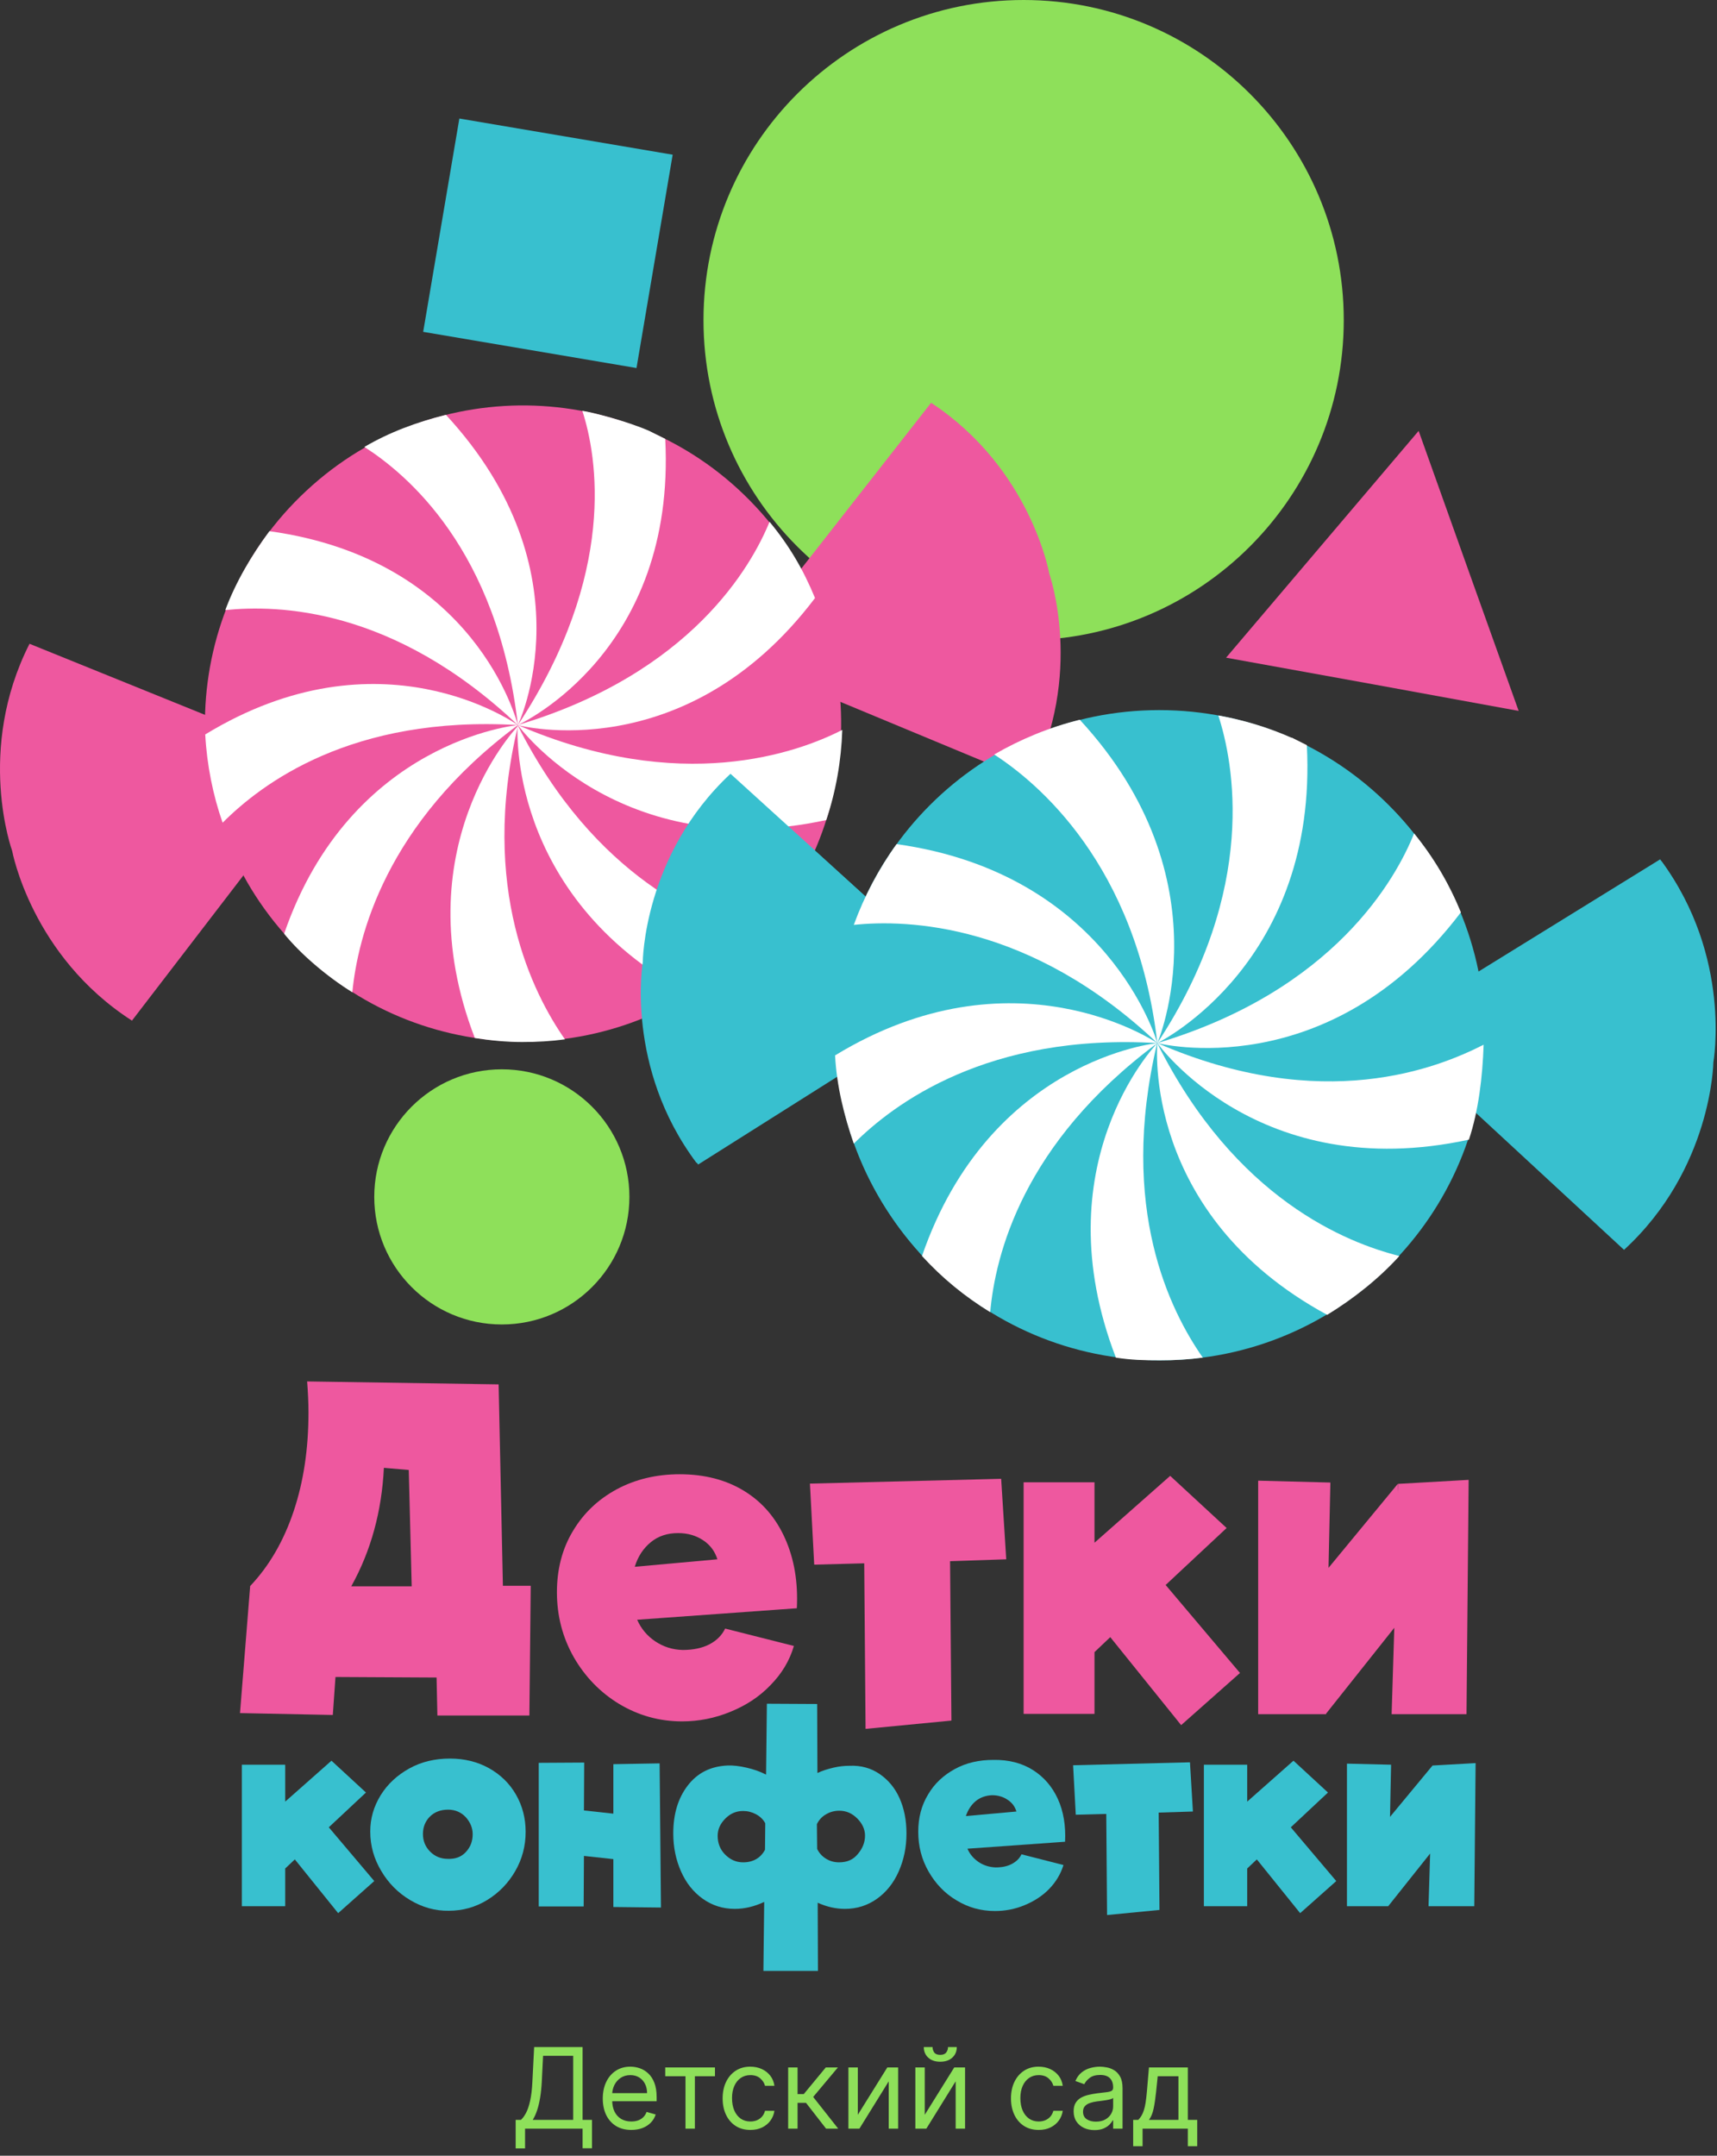
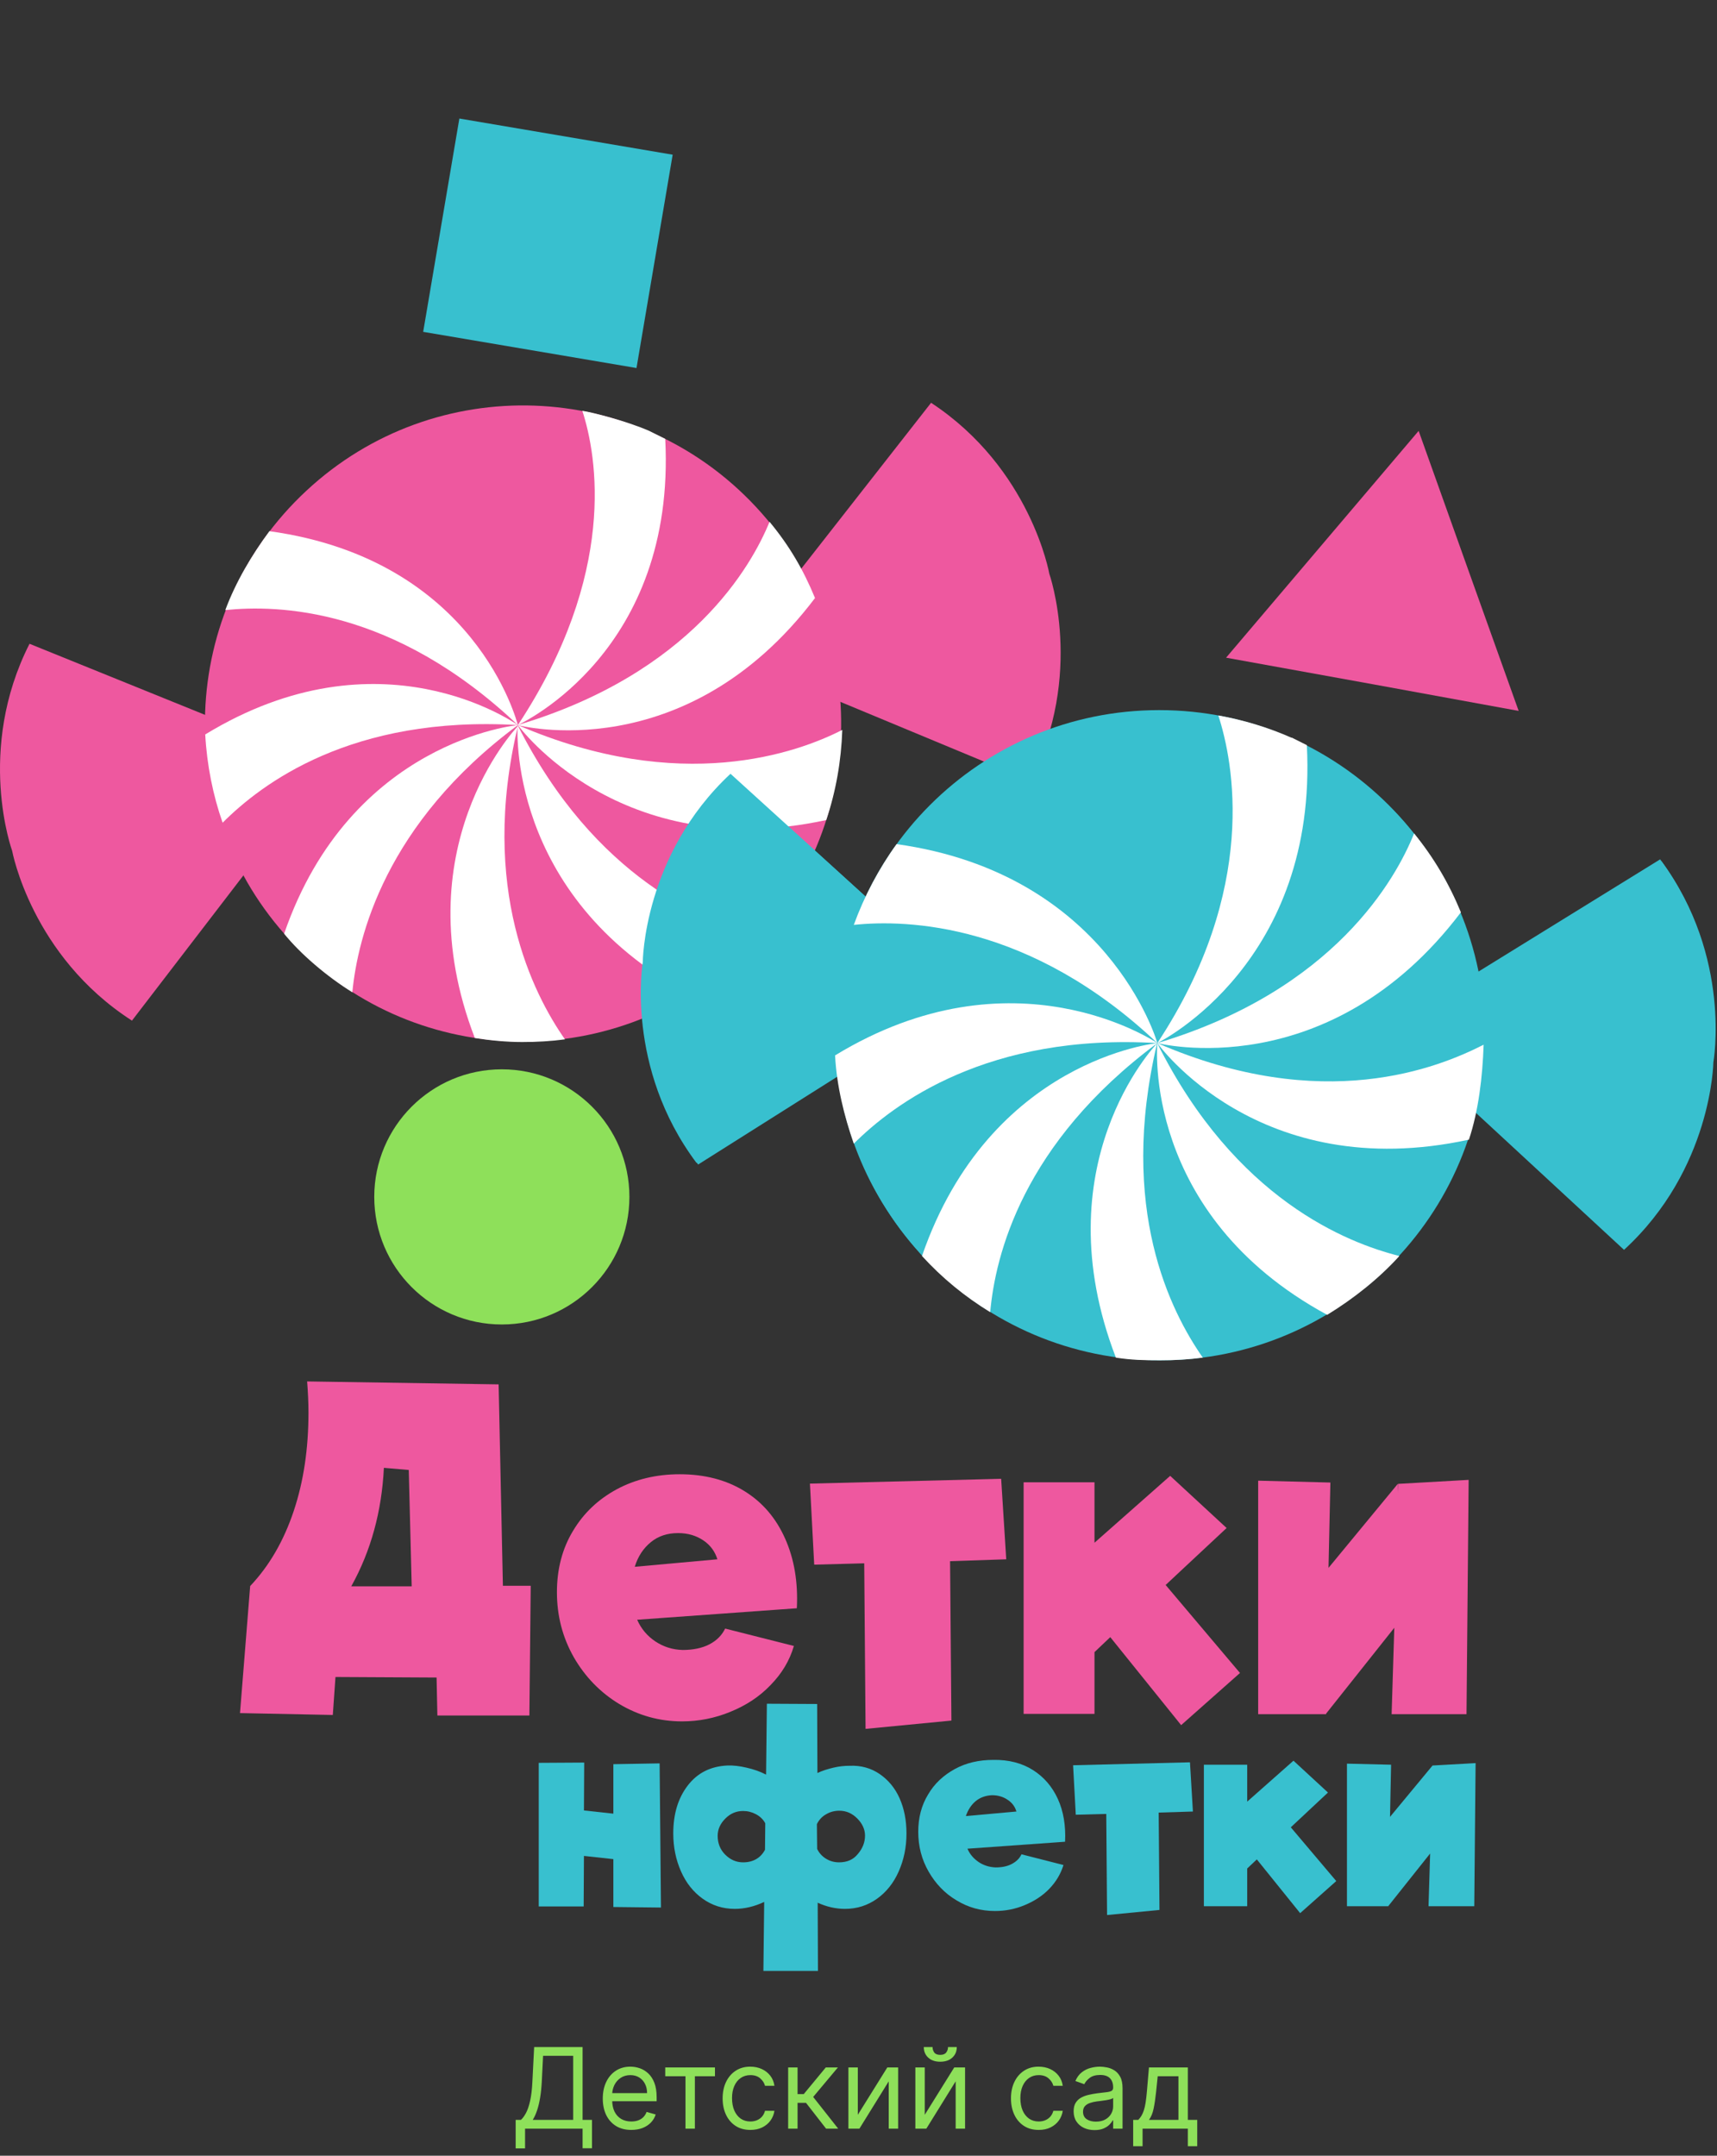
<svg xmlns="http://www.w3.org/2000/svg" width="642" height="806" viewBox="0 0 642 806" fill="none">
  <rect x="0" y="0" width="642" height="806" fill="#333333" stroke="none" />
-   <path d="M502.44 119.7C502.44 53.6 448.84 0 382.74 0C316.64 0 263.04 53.6 263.04 119.7C263.04 185.8 316.64 239.4 382.74 239.4C448.84 239.4 502.44 185.7 502.44 119.7Z" fill="#8EE05A" />
  <path d="M108.539 351.6C153.239 399.6 228.539 402.3 276.639 357.6C324.739 312.8 327.339 237.5 282.639 189.5C237.839 141.4 162.639 138.7 114.539 183.5C66.439 228.2 63.739 303.5 108.539 351.6Z" fill="url(#paint0_linear_305_211)" />
  <path d="M392.34 214.5C392.34 214.5 385.44 175.1 348.14 150.6L289.04 226.1L292.84 240.6L296.64 255.1L385.14 291.9C405.64 252.2 392.34 214.5 392.34 214.5Z" fill="url(#paint1_linear_305_211)" />
  <path d="M4.54 318.1C4.54 318.1 -9.161 280.5 11.04 240.7L99.939 276.7L103.84 291.1L107.739 305.5L49.34 381.6C11.739 357.4 4.54 318.1 4.54 318.1Z" fill="url(#paint2_linear_305_211)" />
  <path d="M312.74 387.4C312.74 454.3 367.04 508.6 433.94 508.6C500.94 508.6 555.24 454.3 555.24 387.4C555.24 320.4 500.94 266.2 433.94 266.2C367.04 266.1 312.74 320.4 312.74 387.4Z" fill="#38C0CF" />
  <path d="M640.64 397.2C640.64 397.2 647.74 357.9 621.24 322L539.64 372.4L538.24 387.3L536.84 402.2L607.24 467.3C640.14 437.1 640.64 397.2 640.64 397.2Z" fill="#38C0CF" />
  <path d="M240.94 360.3C240.94 360.3 241.14 320.3 273.74 289.9L344.74 354.4L343.44 369.3L342.14 384.2L261.04 435.4C234.14 399.7 240.94 360.3 240.94 360.3Z" fill="#38C0CF" />
  <path d="M193.64 271.1C144.04 307.9 133.74 350.4 131.74 371C122.34 365.2 112.24 356.6 106.24 349.1C131.14 276.8 193.64 271.1 193.64 271.1Z" fill="white" />
  <path d="M211.24 388.6C206.04 389.3 200.64 389.6 195.24 389.6C189.34 389.6 183.24 389 177.54 388.1C150.34 317.5 192.64 272.5 193.64 271.5C179.14 332.2 199.44 371.8 211.24 388.6Z" fill="white" />
  <path d="M283.44 350C275.84 358.3 267.04 365.6 257.34 371.5C189.04 334.5 193.54 271.1 193.54 271.1C222.34 328.4 264.34 345.2 283.44 350Z" fill="white" />
  <path d="M314.939 272.9C314.539 284.6 312.539 295.9 308.939 306.6C231.539 323.4 193.639 271.1 193.639 271.1C254.539 297.4 298.339 281.4 314.939 272.9Z" fill="white" />
  <path d="M304.74 223.6C256.14 287.8 193.54 271.1 193.54 271.1C258.54 251.7 281.04 211.5 287.74 195.1C295.04 203.9 300.34 212.9 304.74 223.6Z" fill="white" />
  <path d="M193.639 271.1C230.939 214.5 223.239 170.5 217.739 153.6C221.239 154.1 234.239 157.4 242.739 161.1C242.739 161.1 242.039 162.8 241.739 162.6C241.439 162.4 242.639 161.1 242.739 161.1L248.739 164.1C252.839 243.5 195.339 270.2 193.639 271.1Z" fill="white" />
-   <path d="M193.639 271.1C186.039 205.3 151.94 177.2 136.24 167.1C145.84 161.5 155.64 157.9 166.74 155.1C221.14 214 193.639 271.1 193.639 271.1Z" fill="white" />
  <path d="M193.639 271.1C147.039 227 103.84 226.1 84.24 228.1C88.139 217.6 94.139 207.5 100.74 198.6C178.04 209.3 193.239 269.9 193.639 271.1Z" fill="white" />
  <path d="M193.639 271.1C131.339 267.4 97.74 293.1 83.24 307.6C79.639 297.4 77.34 285.9 76.74 274.6C142.14 234.7 192.539 270.4 193.639 271.1Z" fill="white" />
  <path d="M312.24 386.7C312.24 453.6 366.54 507.9 433.44 507.9C500.44 507.9 554.74 453.6 554.74 386.7C554.74 319.7 500.44 265.5 433.44 265.5C366.54 265.5 312.24 319.7 312.24 386.7Z" fill="#38C0CF" />
  <path d="M640.139 396.5C640.139 396.5 647.239 357.2 620.739 321.3L539.139 371.7L537.739 386.6L536.339 401.5L606.739 466.6C639.539 436.5 640.139 396.5 640.139 396.5Z" fill="#38C0CF" />
  <path d="M240.339 359.7C240.339 359.7 240.539 319.7 273.139 289.3L344.139 353.8L342.839 368.7L341.539 383.6L260.439 434.8C233.639 399.1 240.339 359.7 240.339 359.7Z" fill="#38C0CF" />
  <path d="M432.74 390C382.24 427.5 372.14 469.5 370.24 490.6C360.64 484.7 352.34 477.9 344.74 469.6C370.14 396 432.74 390 432.74 390Z" fill="white" />
  <path d="M449.739 507.6C444.439 508.3 439.239 508.6 433.739 508.6C427.739 508.6 423.039 508.5 417.239 507.6C389.539 435.6 431.64 391.2 432.64 390.1C418.04 451.9 437.739 490.4 449.739 507.6Z" fill="white" />
  <path d="M523.239 469.6C515.539 478.1 506.039 485.6 496.239 491.6C426.739 453.9 432.739 390.1 432.739 390.1C461.939 448.4 503.739 464.7 523.239 469.6Z" fill="white" />
  <path d="M554.74 390.6C554.34 402.6 552.84 415.3 549.24 426.1C470.439 443.2 432.74 390 432.74 390C494.74 416.9 537.84 399.2 554.74 390.6Z" fill="white" />
  <path d="M546.24 341.1C496.74 406.4 432.74 390 432.74 390C498.939 370.2 522.04 328.4 528.74 311.6C536.14 320.7 541.74 330.2 546.24 341.1Z" fill="white" />
  <path d="M432.74 390C470.74 332.3 461.139 284.7 455.539 267.5C465.039 269.2 474.239 272 482.839 275.8C482.839 275.8 482.84 275.8 482.94 275.8C482.94 275.8 482.939 275.8 483.039 275.8L488.64 278.6C492.84 359.5 434.54 389.1 432.74 390Z" fill="white" />
-   <path d="M432.74 390C424.94 323 387.64 292.4 371.74 282.1C381.54 276.4 392.44 271.9 403.74 269.1C459.14 329.1 432.74 390 432.74 390Z" fill="white" />
  <path d="M432.74 390C385.24 345.1 339.24 343.7 319.24 345.8C323.14 335.1 328.64 324.7 335.24 315.6C414.04 326.6 432.44 388.8 432.74 390Z" fill="white" />
  <path d="M432.74 390C369.24 386.2 334.04 412.8 319.24 427.6C315.64 417.2 312.84 406.1 312.24 394.6C378.84 354 431.64 389.3 432.74 390Z" fill="white" />
  <path d="M530.439 161.1L549.139 213.5L567.839 265.8L513.139 255.8L458.439 245.9L494.439 203.5L530.439 161.1Z" fill="url(#paint3_linear_305_211)" />
  <path d="M251.516 57.841L171.757 44.315L158.23 124.074L237.99 137.6L251.516 57.841Z" fill="#38C0CF" />
  <path d="M187.639 495.2C213.983 495.2 235.339 473.844 235.339 447.5C235.339 421.156 213.983 399.8 187.639 399.8C161.295 399.8 139.939 421.156 139.939 447.5C139.939 473.844 161.295 495.2 187.639 495.2Z" fill="#8EE05A" />
-   <path d="M126.439 715.3L110.239 695.2L106.639 698.6V712.7H90.439V659.8H106.639V673.6L123.939 658.3L136.839 670.2L122.939 683.2L139.939 703.3L126.439 715.3Z" fill="#38C0CF" />
-   <path d="M153.339 710.4C148.839 707.7 145.239 704.1 142.539 699.5C139.839 695 138.439 690.1 138.439 684.8C138.439 679.9 139.739 675.4 142.339 671.2C144.939 667 148.539 663.7 153.039 661.2C157.539 658.7 162.639 657.5 168.239 657.5C173.639 657.5 178.539 658.7 182.839 661.1C187.139 663.5 190.539 666.8 192.939 671C195.339 675.2 196.539 679.8 196.539 684.9C196.539 690.2 195.239 695.1 192.639 699.6C190.039 704.1 186.539 707.7 182.139 710.4C177.739 713.1 172.939 714.4 167.839 714.4C162.739 714.5 157.839 713.1 153.339 710.4ZM174.139 692.5C175.839 690.7 176.739 688.5 176.739 685.8C176.739 683.4 175.839 681.3 174.139 679.4C172.439 677.6 170.239 676.6 167.539 676.6C164.739 676.6 162.439 677.5 160.739 679.2C159.039 680.9 158.139 683.1 158.139 685.7C158.139 688.3 159.039 690.5 160.839 692.3C162.639 694.1 164.839 695 167.439 695C170.239 695.1 172.439 694.3 174.139 692.5Z" fill="#38C0CF" />
  <path d="M247.139 713.2L229.339 713V695.1L218.339 693.9L218.239 712.8H201.439V659.1L218.439 659L218.339 676.9L229.339 678.1V659.6L246.639 659.3L247.139 713.2Z" fill="#38C0CF" />
  <path d="M328.94 663.3C332.14 665.5 334.64 668.5 336.34 672.3C338.04 676.1 338.94 680.5 338.94 685.5C338.94 690.7 337.939 695.4 336.039 699.7C334.139 704 331.44 707.4 327.94 709.9C324.44 712.4 320.44 713.7 315.94 713.7C312.44 713.7 309.04 712.9 305.74 711.4L305.84 736.9H285.44L285.74 711.1C282.14 712.8 278.44 713.7 274.74 713.7C270.24 713.7 266.24 712.4 262.74 709.9C259.24 707.4 256.539 704 254.639 699.7C252.739 695.4 251.74 690.7 251.74 685.5C251.74 678.2 253.539 672.3 257.139 667.6C260.739 662.9 265.64 660.4 271.94 660.1C274.14 660 276.539 660.3 279.139 660.9C281.739 661.5 284.14 662.3 286.44 663.5L286.74 637L305.539 637.1L305.639 662.9C307.539 662 309.539 661.4 311.639 660.9C313.739 660.4 315.739 660.2 317.639 660.2C321.939 660 325.74 661.1 328.94 663.3ZM282.74 695.1C284.14 694.3 285.239 693.1 286.039 691.6L286.139 681.7C285.339 680.2 284.139 679.1 282.639 678.3C281.139 677.5 279.54 677.1 277.84 677.1C275.34 677.1 273.14 678 271.24 679.9C269.34 681.8 268.34 683.9 268.34 686.4C268.34 689.1 269.239 691.5 271.139 693.4C273.039 695.3 275.24 696.3 277.84 696.3C279.74 696.3 281.34 695.9 282.74 695.1ZM320.74 693.2C322.54 691.1 323.44 688.8 323.44 686.3C323.44 684 322.439 681.8 320.539 679.9C318.639 678 316.44 677 313.84 677C312.14 677 310.44 677.4 308.94 678.3C307.44 679.1 306.24 680.4 305.44 682L305.539 691.3C306.339 692.9 307.44 694.1 308.94 695C310.44 695.9 312.04 696.3 313.74 696.3C316.74 696.3 319.04 695.3 320.74 693.2Z" fill="#38C0CF" />
  <path d="M386.239 661.8C390.339 664.4 393.439 668 395.539 672.6C397.639 677.2 398.539 682.6 398.239 688.6L361.739 691.2C362.639 693.3 364.039 694.9 365.939 696.2C367.739 697.4 369.839 698.1 372.239 698.2C374.639 698.2 376.639 697.8 378.339 696.9C380.039 696 381.239 694.8 381.939 693.3L397.639 697.3C396.639 700.6 394.839 703.6 392.339 706.2C389.839 708.8 386.739 710.8 383.139 712.3C379.539 713.8 375.839 714.5 372.039 714.5C366.839 714.5 362.039 713.2 357.639 710.5C353.239 707.9 349.839 704.3 347.239 699.8C344.639 695.3 343.339 690.3 343.339 684.9C343.339 679.6 344.539 675 347.039 670.9C349.439 666.8 352.839 663.7 357.039 661.4C361.239 659.1 366.039 658 371.439 658C377.139 657.9 382.139 659.2 386.239 661.8ZM364.839 673.4C363.139 674.8 361.939 676.7 361.139 679L380.039 677.3C379.539 675.5 378.439 674 376.739 672.9C375.139 671.8 373.139 671.2 370.939 671.2C368.639 671.3 366.539 672 364.839 673.4Z" fill="#38C0CF" />
  <path d="M446.039 677.3L433.24 677.7L433.539 714.1L413.94 716L413.64 678.2L402.24 678.5L401.24 660L444.94 658.9L446.039 677.3Z" fill="#38C0CF" />
  <path d="M486.139 715.3L469.939 695.2L466.339 698.6V712.7H450.139V659.8H466.339V673.6L483.639 658.3L496.539 670.2L482.639 683.2L499.639 703.3L486.139 715.3Z" fill="#38C0CF" />
  <path d="M535.639 660.1L551.739 659.2L551.239 712.7H534.139L534.739 693L519.139 712.6V712.7H503.639V659.4L520.139 659.8L519.739 679.3L535.639 660.1Z" fill="#38C0CF" />
  <path d="M198.44 593.1L197.94 641.4H163.539L163.24 627.2L125.44 627L124.44 641.2L89.74 640.5L93.54 593C100.739 585.4 106.14 576 109.84 564.9C113.54 553.8 115.34 541.6 115.34 528.1C115.34 524.3 115.14 520.4 114.84 516.5H115.039L186.44 517.6L188.039 592.9H198.44V593.1ZM131.34 593.1H153.94L152.84 549.6L143.539 548.8C142.739 565 138.74 579.8 131.34 593.1Z" fill="url(#paint4_linear_305_211)" />
  <path d="M278.34 557.5C285.14 561.7 290.139 567.6 293.539 575.2C296.939 582.8 298.44 591.5 297.94 601.3L238.24 605.6C239.74 609 242.039 611.7 245.039 613.7C248.039 615.7 251.44 616.8 255.24 616.9C259.14 616.9 262.54 616.2 265.24 614.8C267.94 613.4 269.939 611.4 271.139 608.9L296.84 615.4C295.24 620.9 292.339 625.7 288.139 630C284.039 634.3 279.039 637.6 273.139 640C267.339 642.4 261.239 643.6 255.039 643.6C246.539 643.6 238.739 641.4 231.539 637.1C224.439 632.8 218.739 626.9 214.539 619.6C210.339 612.2 208.24 604.1 208.24 595.3C208.24 586.7 210.24 579 214.24 572.4C218.24 565.7 223.639 560.6 230.639 556.8C237.539 553.1 245.439 551.2 254.139 551.2C263.439 551.2 271.54 553.3 278.34 557.5ZM243.34 576.6C240.54 578.9 238.54 581.9 237.34 585.8L268.24 583C267.34 580.1 265.64 577.7 262.94 575.9C260.24 574.1 257.139 573.2 253.539 573.2C249.539 573.2 246.14 574.3 243.34 576.6Z" fill="url(#paint5_linear_305_211)" />
  <path d="M376.24 583L355.24 583.7L355.74 643.3L323.64 646.4L323.14 584.5L304.44 585L302.84 554.7L374.34 552.9L376.24 583Z" fill="url(#paint6_linear_305_211)" />
  <path d="M441.64 645L415.14 612.1L409.24 617.7V640.8H382.74V554.2H409.24V576.8L437.539 551.8L458.64 571.3L435.839 592.6L463.64 625.5L441.64 645Z" fill="url(#paint7_linear_305_211)" />
  <path d="M522.739 554.8L549.139 553.3L548.339 640.9H520.339L521.339 608.6L495.839 640.7V640.9H470.439V553.6L497.439 554.3L496.739 586.2L522.639 554.8V558.1L522.739 554.8Z" fill="url(#paint8_linear_305_211)" />
  <path d="M192.812 803.26V792.595H194.778C195.453 791.979 196.089 791.11 196.685 789.988C197.29 788.856 197.802 787.347 198.219 785.46C198.646 783.563 198.929 781.155 199.068 778.236L199.723 765.366H217.836V792.595H221.351V803.2H217.836V795.872H196.327V803.26H192.812ZM199.187 792.595H214.321V768.643H203.06L202.583 778.236C202.464 780.46 202.256 782.476 201.958 784.283C201.66 786.081 201.277 787.674 200.811 789.065C200.344 790.445 199.803 791.622 199.187 792.595ZM236.049 796.348C233.845 796.348 231.943 795.862 230.344 794.889C228.756 793.906 227.529 792.535 226.665 790.778C225.811 789.01 225.384 786.954 225.384 784.611C225.384 782.267 225.811 780.202 226.665 778.414C227.529 776.617 228.731 775.217 230.27 774.214C231.819 773.201 233.626 772.695 235.692 772.695C236.883 772.695 238.06 772.893 239.222 773.29C240.384 773.688 241.441 774.333 242.395 775.227C243.348 776.111 244.108 777.282 244.674 778.742C245.24 780.202 245.523 781.999 245.523 784.134V785.624H227.887V782.585H241.948C241.948 781.294 241.69 780.142 241.173 779.129C240.667 778.117 239.942 777.317 238.998 776.731C238.065 776.145 236.963 775.852 235.692 775.852C234.292 775.852 233.08 776.2 232.057 776.895C231.044 777.58 230.265 778.474 229.719 779.576C229.173 780.679 228.899 781.86 228.899 783.121V785.147C228.899 786.875 229.197 788.34 229.793 789.541C230.399 790.733 231.238 791.641 232.311 792.267C233.383 792.883 234.629 793.191 236.049 793.191C236.973 793.191 237.807 793.061 238.552 792.803C239.306 792.535 239.957 792.138 240.503 791.612C241.049 791.075 241.471 790.41 241.769 789.616L245.165 790.569C244.808 791.721 244.207 792.734 243.363 793.608C242.519 794.472 241.476 795.147 240.235 795.633C238.994 796.11 237.598 796.348 236.049 796.348ZM248.74 776.27V772.993H267.329V776.27H259.822V795.872H256.307V776.27H248.74ZM280.564 796.348C278.419 796.348 276.572 795.842 275.023 794.829C273.474 793.816 272.282 792.421 271.448 790.643C270.614 788.866 270.197 786.835 270.197 784.551C270.197 782.228 270.624 780.177 271.478 778.4C272.342 776.612 273.543 775.217 275.082 774.214C276.631 773.201 278.439 772.695 280.504 772.695C282.113 772.695 283.563 772.993 284.854 773.588C286.145 774.184 287.202 775.018 288.026 776.091C288.85 777.163 289.362 778.414 289.561 779.844H286.045C285.777 778.802 285.181 777.878 284.258 777.074C283.344 776.26 282.113 775.852 280.564 775.852C279.193 775.852 277.992 776.21 276.959 776.925C275.936 777.63 275.137 778.628 274.561 779.919C273.995 781.2 273.712 782.704 273.712 784.432C273.712 786.2 273.99 787.739 274.546 789.05C275.112 790.36 275.907 791.378 276.929 792.103C277.962 792.828 279.174 793.191 280.564 793.191C281.477 793.191 282.307 793.032 283.051 792.714C283.796 792.396 284.427 791.939 284.943 791.344C285.459 790.748 285.827 790.033 286.045 789.199H289.561C289.362 790.549 288.87 791.766 288.086 792.848C287.311 793.92 286.284 794.774 285.003 795.41C283.731 796.036 282.252 796.348 280.564 796.348ZM294.699 795.872V772.993H298.215V782.943H300.538L308.761 772.993H313.289L304.054 784.015L313.408 795.872H308.88L301.372 786.22H298.215V795.872H294.699ZM320.744 790.688L331.766 772.993H335.818V795.872H332.303V778.176L321.34 795.872H317.228V772.993H320.744V790.688ZM345.772 790.688L356.794 772.993H360.846V795.872H357.33V778.176L346.367 795.872H342.256V772.993H345.772V790.688ZM354.47 765.366H357.747C357.747 766.975 357.191 768.291 356.079 769.313C354.967 770.336 353.458 770.848 351.551 770.848C349.674 770.848 348.18 770.336 347.067 769.313C345.965 768.291 345.414 766.975 345.414 765.366H348.691C348.691 766.141 348.905 766.821 349.332 767.407C349.768 767.993 350.508 768.286 351.551 768.286C352.594 768.286 353.338 767.993 353.785 767.407C354.242 766.821 354.47 766.141 354.47 765.366ZM388.376 796.348C386.231 796.348 384.384 795.842 382.835 794.829C381.286 793.816 380.094 792.421 379.26 790.643C378.426 788.866 378.009 786.835 378.009 784.551C378.009 782.228 378.436 780.177 379.29 778.4C380.154 776.612 381.355 775.217 382.894 774.214C384.443 773.201 386.251 772.695 388.316 772.695C389.925 772.695 391.375 772.993 392.666 773.588C393.957 774.184 395.014 775.018 395.838 776.091C396.663 777.163 397.174 778.414 397.373 779.844H393.857C393.589 778.802 392.993 777.878 392.07 777.074C391.156 776.26 389.925 775.852 388.376 775.852C387.005 775.852 385.804 776.21 384.771 776.925C383.748 777.63 382.949 778.628 382.373 779.919C381.807 781.2 381.524 782.704 381.524 784.432C381.524 786.2 381.802 787.739 382.358 789.05C382.924 790.36 383.719 791.378 384.741 792.103C385.774 792.828 386.986 793.191 388.376 793.191C389.289 793.191 390.119 793.032 390.863 792.714C391.608 792.396 392.239 791.939 392.755 791.344C393.271 790.748 393.639 790.033 393.857 789.199H397.373C397.174 790.549 396.682 791.766 395.898 792.848C395.123 793.92 394.096 794.774 392.815 795.41C391.544 796.036 390.064 796.348 388.376 796.348ZM409.244 796.408C407.794 796.408 406.478 796.135 405.297 795.589C404.115 795.033 403.177 794.233 402.482 793.191C401.786 792.138 401.439 790.867 401.439 789.377C401.439 788.067 401.697 787.004 402.213 786.19C402.73 785.366 403.42 784.72 404.284 784.253C405.148 783.787 406.101 783.439 407.144 783.211C408.196 782.972 409.254 782.784 410.317 782.645C411.707 782.466 412.834 782.332 413.698 782.243C414.572 782.143 415.207 781.979 415.604 781.751C416.011 781.523 416.215 781.125 416.215 780.559V780.44C416.215 778.971 415.813 777.829 415.009 777.014C414.214 776.2 413.008 775.793 411.389 775.793C409.711 775.793 408.395 776.16 407.442 776.895C406.488 777.63 405.818 778.414 405.431 779.249L402.094 778.057C402.69 776.667 403.485 775.584 404.478 774.81C405.481 774.025 406.573 773.479 407.755 773.171C408.946 772.854 410.118 772.695 411.27 772.695C412.005 772.695 412.849 772.784 413.802 772.963C414.765 773.132 415.694 773.484 416.587 774.02C417.491 774.557 418.241 775.366 418.837 776.448C419.432 777.531 419.73 778.98 419.73 780.798V795.872H416.215V792.773H416.036C415.798 793.27 415.401 793.801 414.845 794.367C414.289 794.933 413.549 795.415 412.625 795.812C411.702 796.209 410.575 796.408 409.244 796.408ZM409.78 793.25C411.171 793.25 412.342 792.977 413.296 792.431C414.259 791.885 414.984 791.18 415.47 790.316C415.967 789.452 416.215 788.543 416.215 787.59V784.373C416.066 784.551 415.738 784.715 415.232 784.864C414.735 785.003 414.159 785.127 413.504 785.236C412.859 785.336 412.228 785.425 411.612 785.505C411.007 785.574 410.515 785.634 410.138 785.683C409.224 785.802 408.37 785.996 407.576 786.264C406.791 786.522 406.156 786.915 405.669 787.441C405.193 787.957 404.954 788.662 404.954 789.556C404.954 790.778 405.406 791.701 406.31 792.327C407.223 792.942 408.38 793.25 409.78 793.25ZM423.704 802.426V792.595H425.61C426.077 792.108 426.479 791.582 426.817 791.016C427.154 790.45 427.447 789.78 427.696 789.005C427.954 788.22 428.172 787.267 428.351 786.145C428.53 785.013 428.689 783.648 428.828 782.049L429.602 772.993H444.14V792.595H447.655V802.426H444.14V795.872H427.219V802.426H423.704ZM429.602 792.595H440.625V776.27H432.879L432.283 782.049C432.035 784.442 431.727 786.532 431.36 788.32C430.992 790.107 430.407 791.532 429.602 792.595Z" fill="#8EE05A" />
  <defs>
    <linearGradient id="paint0_linear_305_211" x1="108.479" y1="351.559" x2="282.576" y2="189.429" gradientUnits="userSpaceOnUse">
      <stop stop-color="#EE589F" />
      <stop offset="1" stop-color="#EE589F" />
    </linearGradient>
    <linearGradient id="paint1_linear_305_211" x1="292.834" y1="240.889" x2="392.395" y2="214.291" gradientUnits="userSpaceOnUse">
      <stop stop-color="#EE589F" />
      <stop offset="1" stop-color="#EE589F" />
    </linearGradient>
    <linearGradient id="paint2_linear_305_211" x1="4.356" y1="317.958" x2="103.917" y2="291.36" gradientUnits="userSpaceOnUse">
      <stop stop-color="#EE589F" />
      <stop offset="1" stop-color="#EE589F" />
    </linearGradient>
    <linearGradient id="paint3_linear_305_211" x1="470.115" y1="264.084" x2="559.659" y2="206.784" gradientUnits="userSpaceOnUse">
      <stop stop-color="#EE589F" />
      <stop offset="1" stop-color="#EE589F" />
    </linearGradient>
    <linearGradient id="paint4_linear_305_211" x1="89.716" y1="579.065" x2="198.415" y2="579.065" gradientUnits="userSpaceOnUse">
      <stop stop-color="#EE589F" />
      <stop offset="1" stop-color="#EE589F" />
    </linearGradient>
    <linearGradient id="paint5_linear_305_211" x1="208.238" y1="597.4" x2="298.022" y2="597.4" gradientUnits="userSpaceOnUse">
      <stop stop-color="#EE589F" />
      <stop offset="1" stop-color="#EE589F" />
    </linearGradient>
    <linearGradient id="paint6_linear_305_211" x1="302.857" y1="599.609" x2="376.197" y2="599.609" gradientUnits="userSpaceOnUse">
      <stop stop-color="#EE589F" />
      <stop offset="1" stop-color="#EE589F" />
    </linearGradient>
    <linearGradient id="paint7_linear_305_211" x1="382.746" y1="598.382" x2="463.779" y2="598.382" gradientUnits="userSpaceOnUse">
      <stop stop-color="#EE589F" />
      <stop offset="1" stop-color="#EE589F" />
    </linearGradient>
    <linearGradient id="paint8_linear_305_211" x1="470.328" y1="597.154" x2="549.069" y2="597.154" gradientUnits="userSpaceOnUse">
      <stop stop-color="#EE589F" />
      <stop offset="1" stop-color="#EE589F" />
    </linearGradient>
  </defs>
</svg>